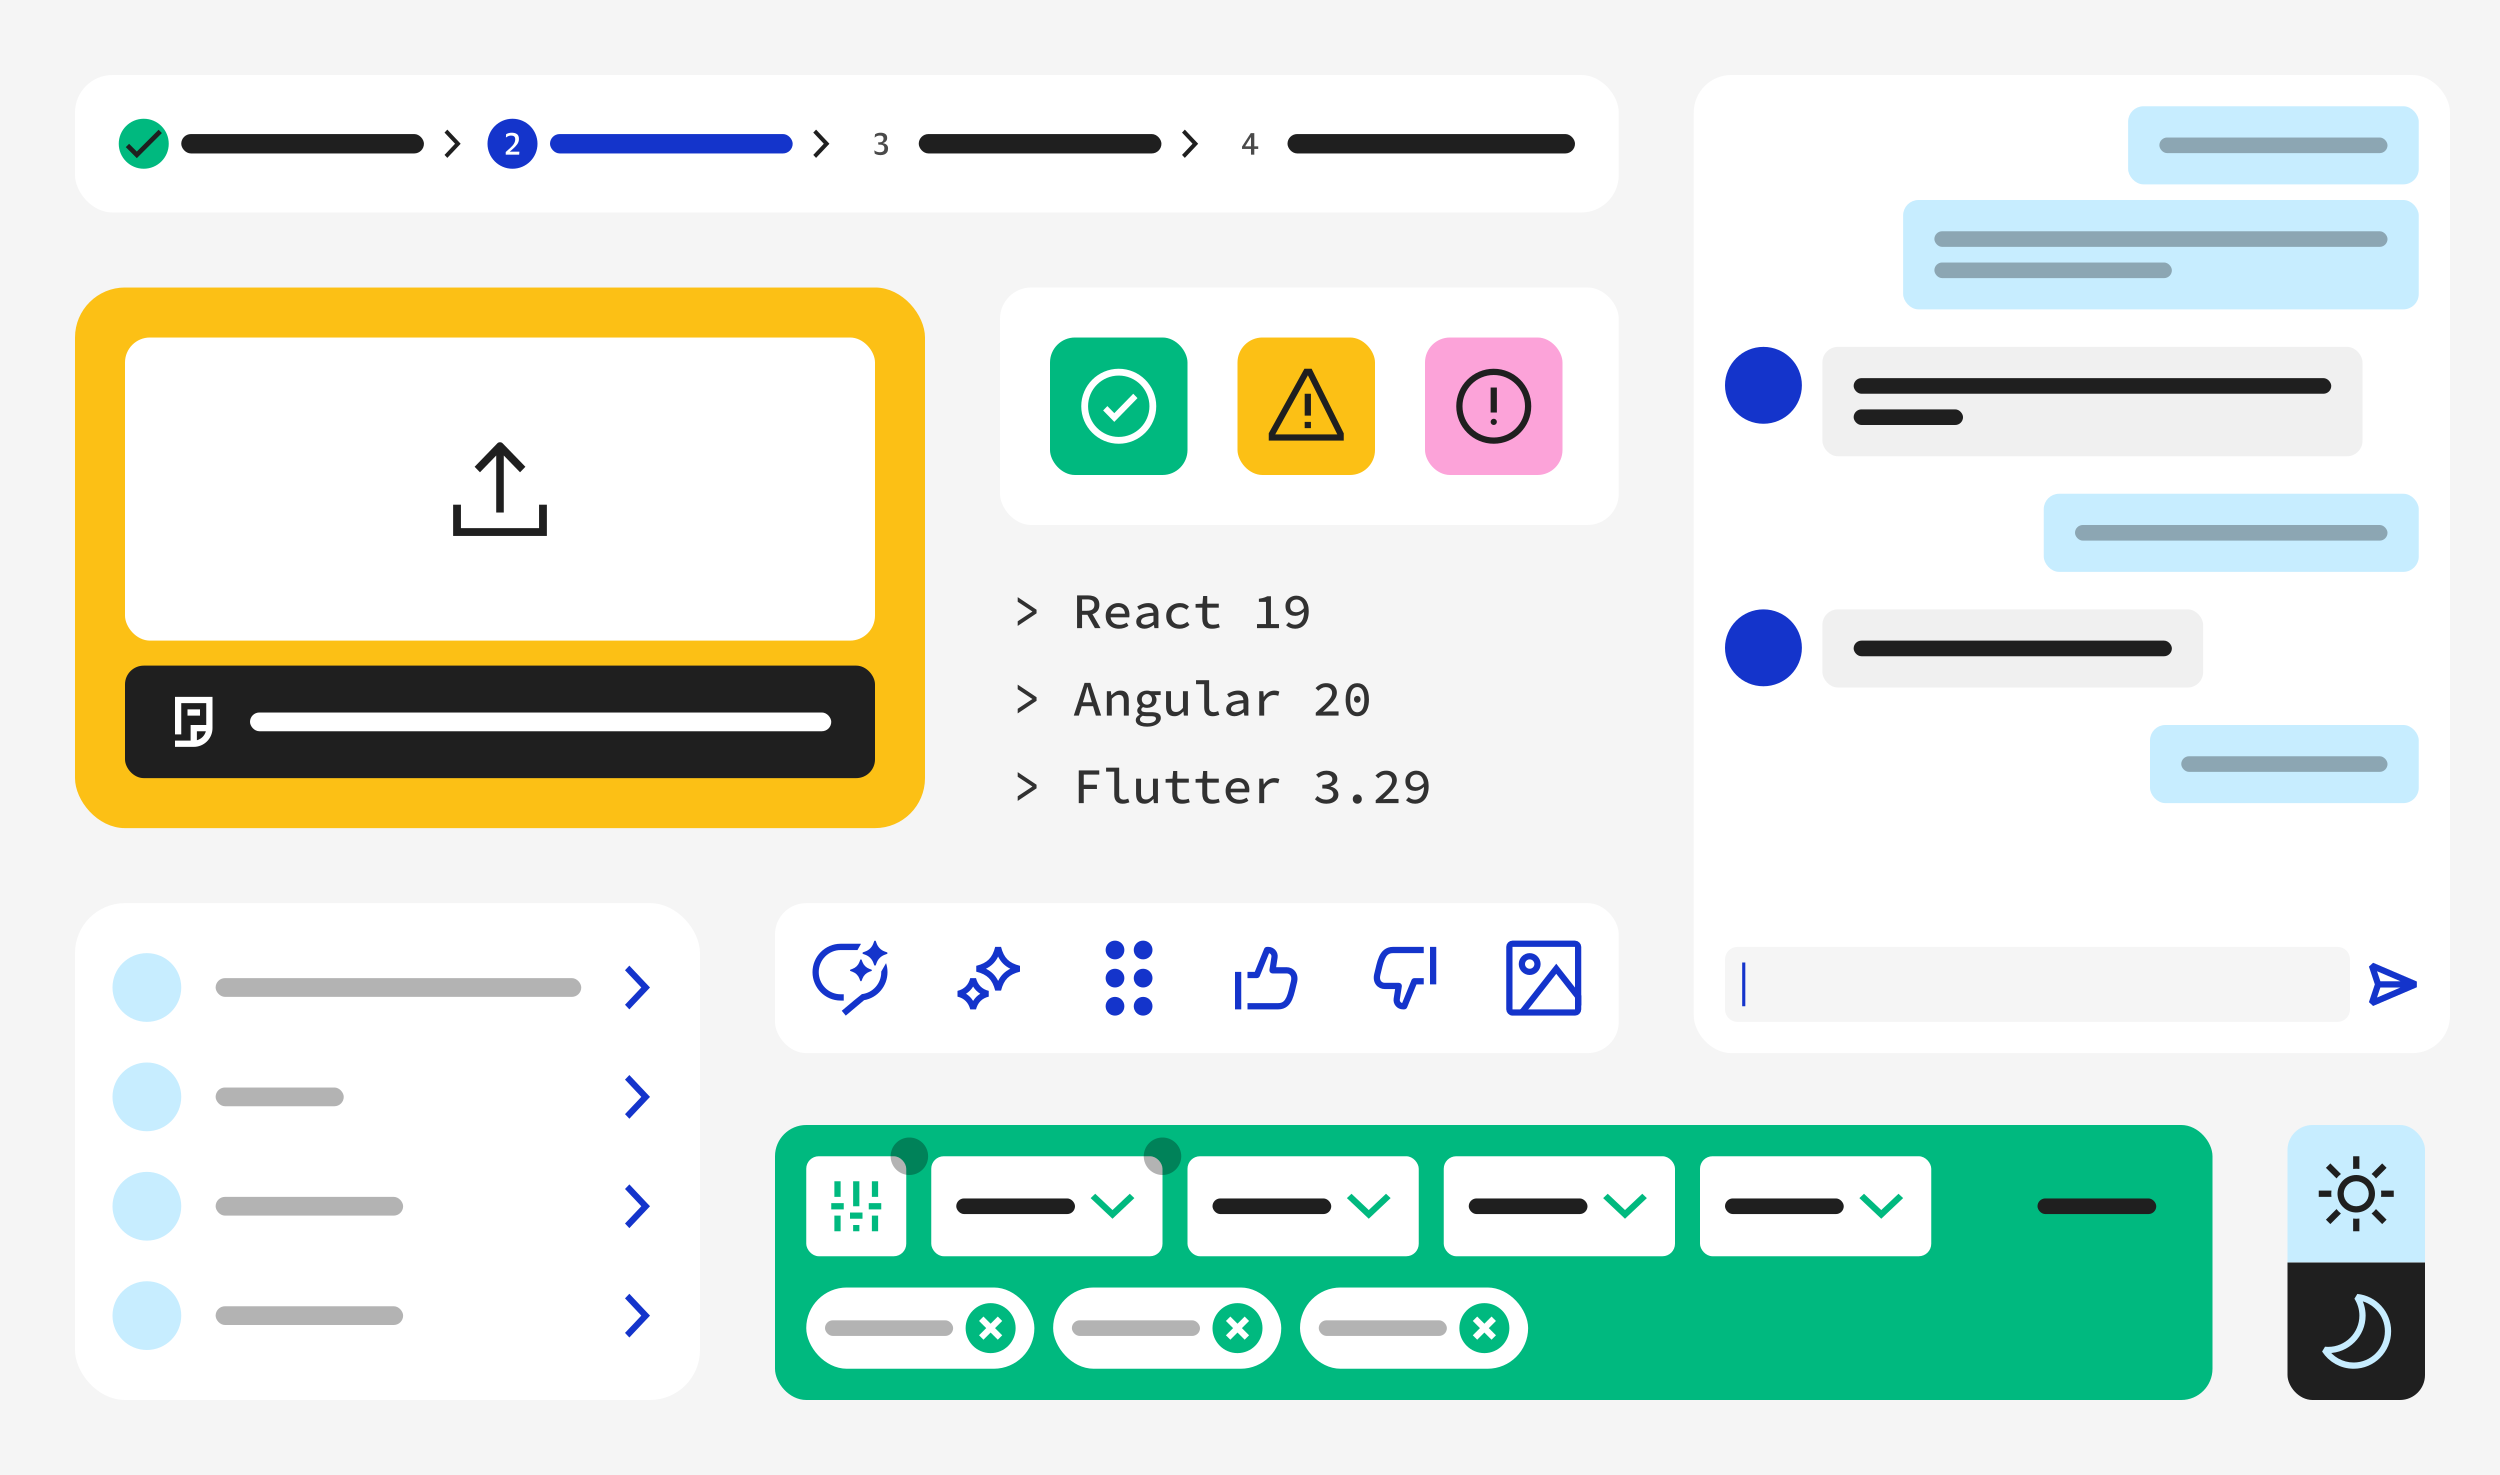
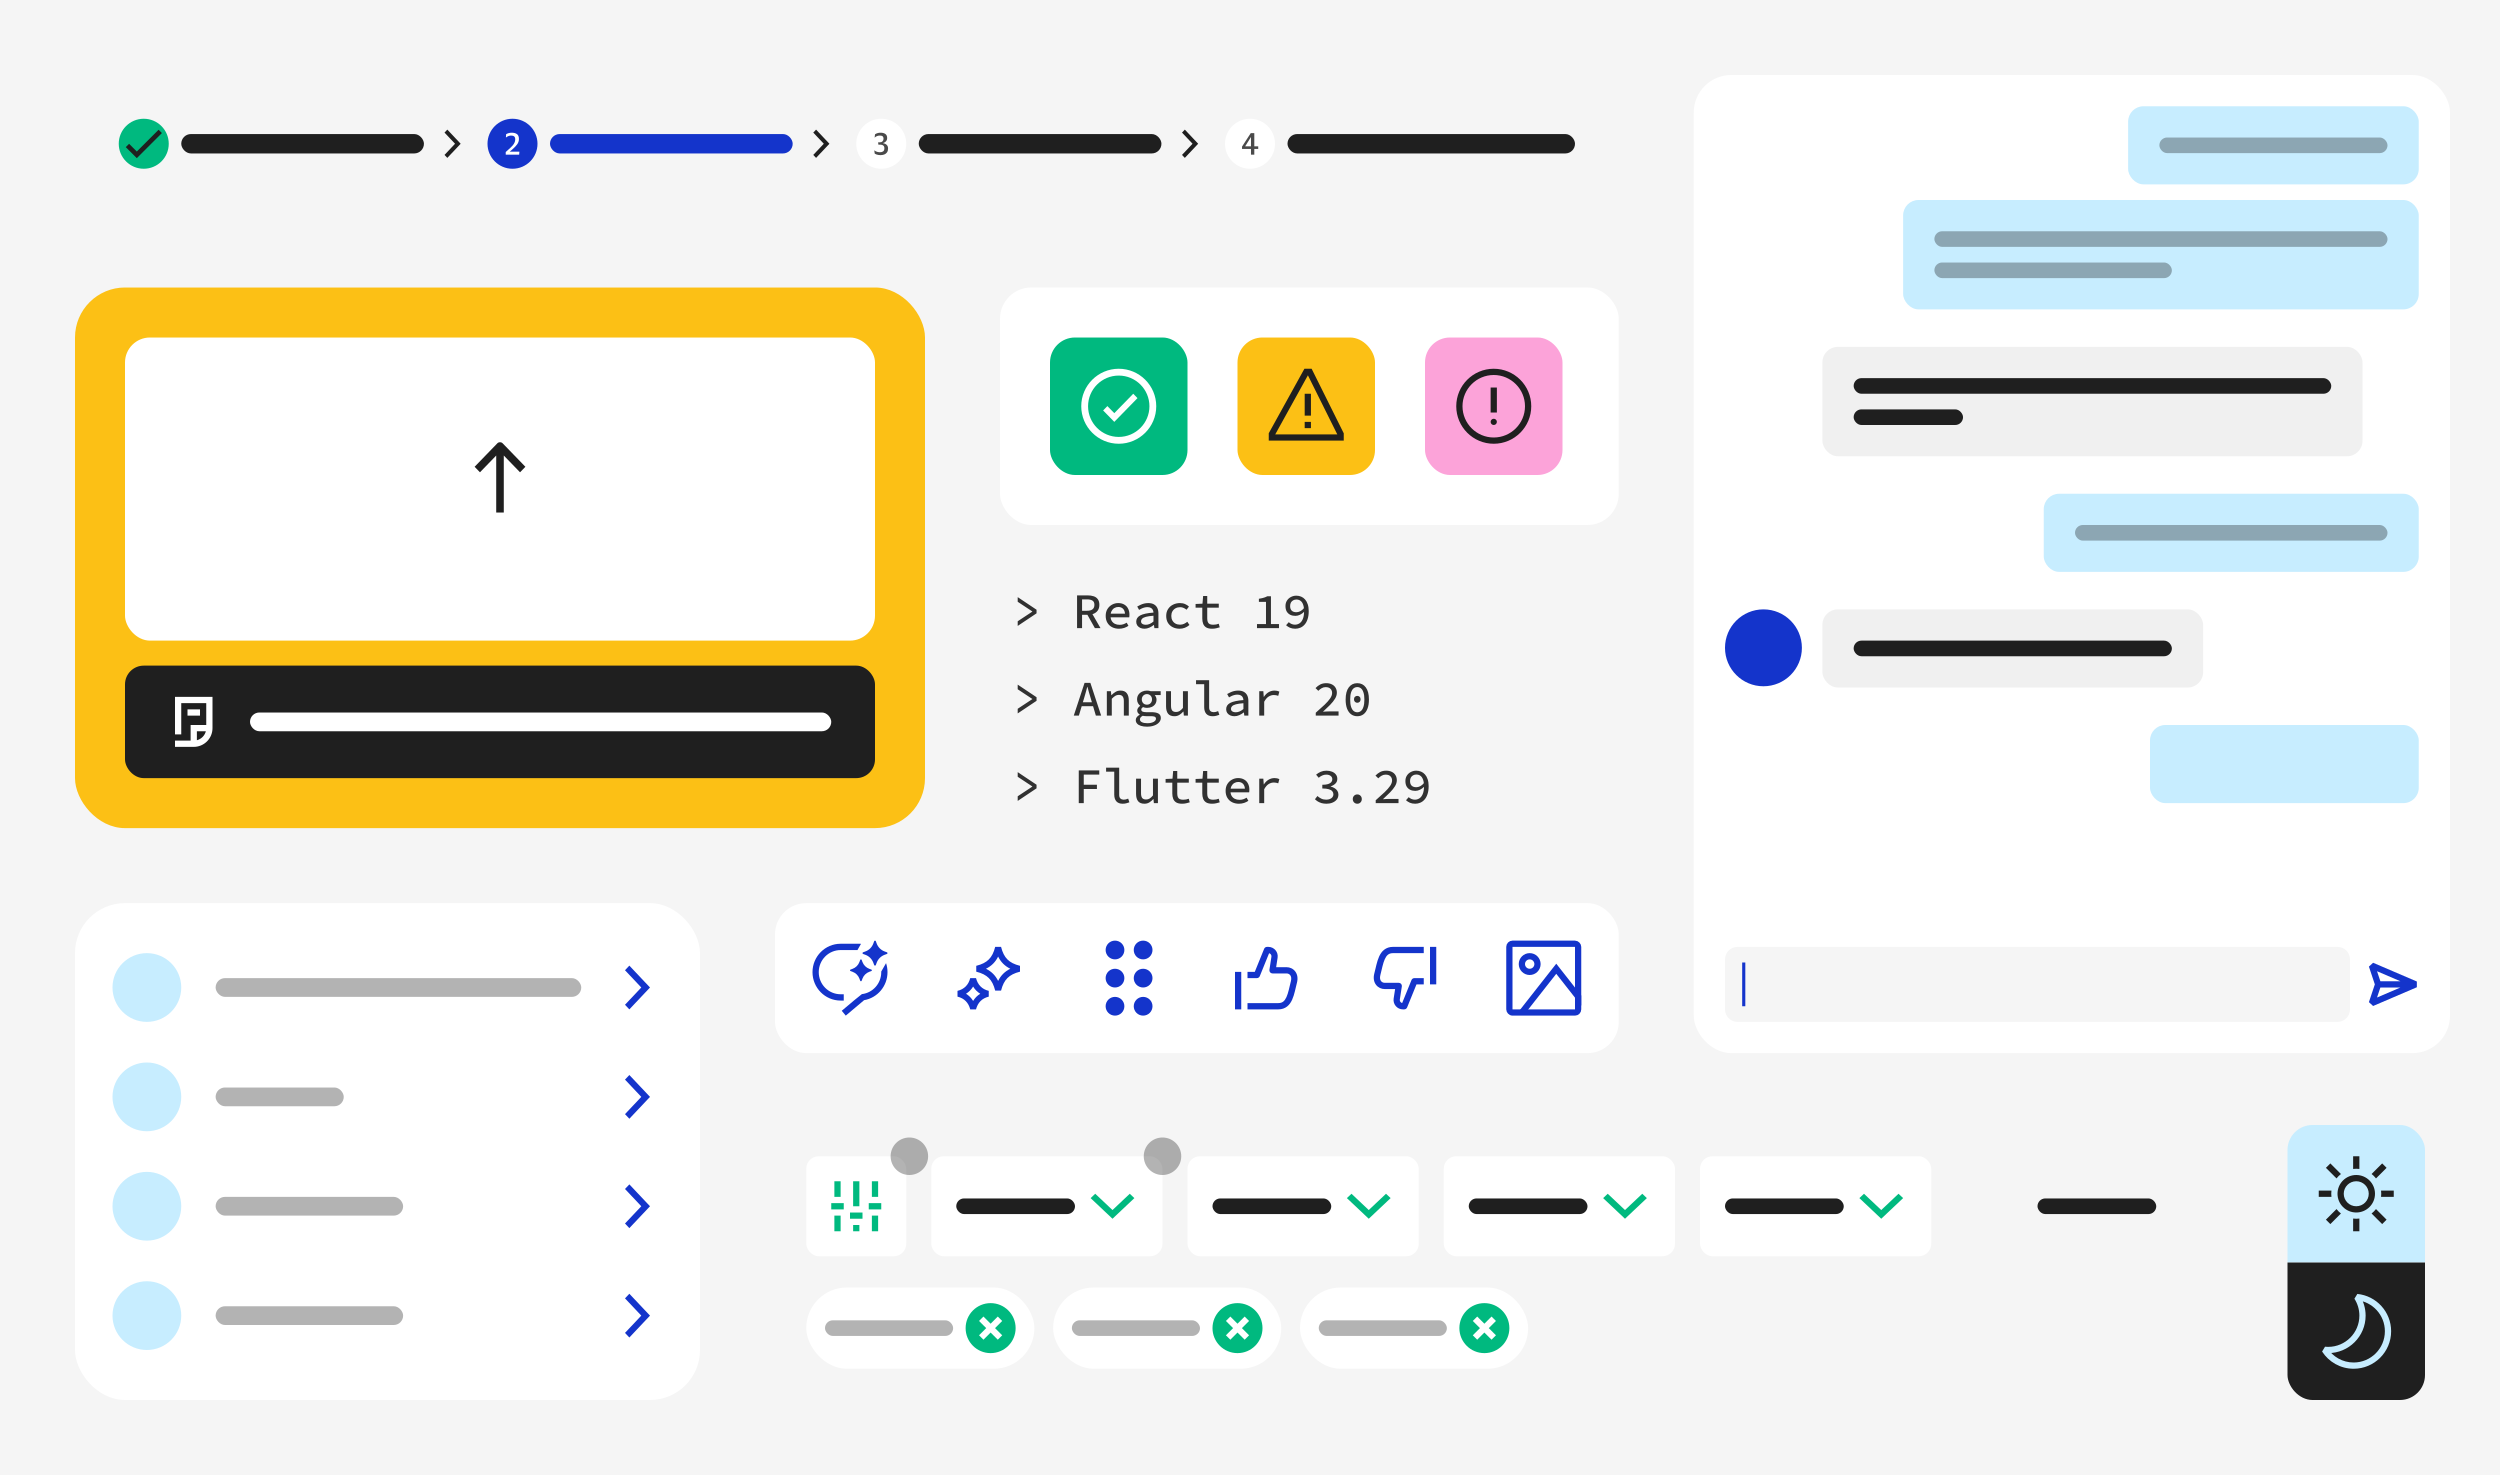
<svg xmlns="http://www.w3.org/2000/svg" width="800" height="472" viewBox="0 0 800 472" fill="none">
  <rect width="800" height="472" fill="#F5F5F5" />
  <rect x="320" y="92" width="198" height="76" rx="10" fill="white" />
  <rect x="336" y="108" width="44" height="44" rx="8" fill="#00B97F" />
  <g clip-path="url(#clip0_25858_161105)">
    <g opacity="0.01">
      <rect width="1" height="1" transform="translate(354 131)" fill="#1434CB" />
    </g>
    <path d="M364 127.396L356.572 135L353 131.342L354.362 129.947L356.572 132.209L362.638 126L364 127.396Z" fill="white" />
    <path d="M358 118C364.617 118 370 123.383 370 130C370 136.617 364.617 142 358 142C351.383 142 346 136.617 346 130C346 123.383 351.383 118 358 118ZM358 120.182C352.586 120.182 348.182 124.586 348.182 130C348.182 135.414 352.586 139.818 358 139.818C363.414 139.818 367.818 135.414 367.818 130C367.818 124.586 363.414 120.182 358 120.182Z" fill="white" />
  </g>
  <rect x="396" y="108" width="44" height="44" rx="8" fill="#FCC015" />
  <g opacity="0.01">
    <rect width="1" height="1" transform="translate(418 126)" fill="#1434CB" />
  </g>
-   <path d="M430 138.66V141H406V138.64L417.41 118H419.72L430 138.66ZM408.08 139H427.93L418.53 120.1L408.08 139Z" fill="#1F1F1F" />
+   <path d="M430 138.66V141H406V138.64L417.41 118H419.72L430 138.66M408.08 139H427.93L418.53 120.1L408.08 139Z" fill="#1F1F1F" />
  <path d="M419.5 135.002V137.002H417.5V135.002H419.5ZM419.5 126.002V133.002H417.5V126.002H419.5Z" fill="#1F1F1F" />
  <rect x="456" y="108" width="44" height="44" rx="8" fill="#FCA3D9" />
  <g clip-path="url(#clip1_25858_161105)">
    <g opacity="0.01">
      <rect width="1" height="1" transform="translate(478 126)" fill="#1434CB" />
    </g>
    <path d="M478 118C484.62 118 490 123.38 490 130C490 136.62 484.62 142 478 142C471.38 142 466 136.62 466 130C466 123.38 471.38 118 478 118ZM478 120C472.49 120 468 124.49 468 130C468 135.51 472.49 140 478 140C483.51 140 488 135.51 488 130C488 124.49 483.51 120 478 120Z" fill="#1F1F1F" />
    <path d="M478 134C478.552 134 479 134.448 479 135C479 135.552 478.552 136 478 136C477.448 136 477 135.552 477 135C477 134.448 477.448 134 478 134ZM479 132H477V124H479V132Z" fill="#1F1F1F" />
  </g>
  <rect x="24" y="289" width="200" height="159" rx="16" fill="white" />
  <circle cx="47" cy="316" r="11" fill="#C7EDFF" />
  <rect x="69" y="313" width="117" height="6" rx="3" fill="black" fill-opacity="0.3" />
  <g opacity="0.01">
    <rect width="1" height="1" transform="translate(205 317)" fill="#1434CB" />
  </g>
  <path d="M208 316L201.393 323L200 321.524L205.213 316L200 310.476L201.393 309L208 316Z" fill="#1434CB" />
  <circle cx="47" cy="351" r="11" fill="#C7EDFF" />
  <rect x="69" y="348" width="41" height="6" rx="3" fill="black" fill-opacity="0.3" />
  <g opacity="0.01">
    <rect width="1" height="1" transform="translate(205 352)" fill="#1434CB" />
  </g>
  <path d="M208 351L201.393 358L200 356.524L205.213 351L200 345.476L201.393 344L208 351Z" fill="#1434CB" />
  <circle cx="47" cy="386" r="11" fill="#C7EDFF" />
  <rect x="69" y="383" width="60" height="6" rx="3" fill="black" fill-opacity="0.3" />
  <g opacity="0.01">
    <rect width="1" height="1" transform="translate(205 387)" fill="#1434CB" />
  </g>
  <path d="M208 386L201.393 393L200 391.524L205.213 386L200 380.476L201.393 379L208 386Z" fill="#1434CB" />
  <circle cx="47" cy="421" r="11" fill="#C7EDFF" />
  <rect x="69" y="418" width="60" height="6" rx="3" fill="black" fill-opacity="0.3" />
  <g opacity="0.01">
    <rect width="1" height="1" transform="translate(205 422)" fill="#1434CB" />
  </g>
  <path d="M208 421L201.393 428L200 426.524L205.213 421L200 415.476L201.393 414L208 421Z" fill="#1434CB" />
-   <rect x="248" y="360" width="460" height="88" rx="10" fill="#00B97F" />
  <rect x="258" y="370" width="32" height="32" rx="4" fill="white" />
  <g clip-path="url(#clip2_25858_161105)">
    <g opacity="0.01">
      <rect width="1" height="1" transform="translate(274 383)" fill="#00B97F" />
    </g>
    <path d="M269 394H267V389H269V394ZM275 394H273V392H275V394ZM281 394H279V389H281V394ZM275 386H273V378H275V386ZM269 383H267V378H269V383ZM281 383H279V378H281V383Z" fill="#00B97F" />
    <path d="M276 390H272V388H276V390ZM270 387H266V385H270V387ZM282 387H278V385H282V387Z" fill="#00B97F" />
  </g>
  <rect x="298" y="370" width="74" height="32" rx="4" fill="white" />
  <rect x="306" y="383.5" width="38" height="5" rx="2.5" fill="#1F1F1F" />
  <g opacity="0.01">
    <rect width="1" height="1" transform="translate(355 388)" fill="#00B97F" />
  </g>
  <path d="M349 383.394L350.476 382L356 387.214L361.524 382L363 383.394L356 390L349 383.394Z" fill="#00B97F" />
  <circle cx="291" cy="370" r="6" fill="black" fill-opacity="0.3" />
  <circle cx="372" cy="370" r="6" fill="black" fill-opacity="0.3" />
  <rect x="380" y="370" width="74" height="32" rx="4" fill="white" />
  <rect x="388" y="383.5" width="38" height="5" rx="2.5" fill="#1F1F1F" />
  <g opacity="0.01">
    <rect width="1" height="1" transform="translate(437 388)" fill="#00B97F" />
  </g>
  <path d="M431 383.394L432.476 382L438 387.214L443.524 382L445 383.394L438 390L431 383.394Z" fill="#00B97F" />
  <rect x="462" y="370" width="74" height="32" rx="4" fill="white" />
  <rect x="470" y="383.5" width="38" height="5" rx="2.5" fill="#1F1F1F" />
  <g opacity="0.01">
    <rect width="1" height="1" transform="translate(519 388)" fill="#00B97F" />
  </g>
  <path d="M513 383.394L514.476 382L520 387.214L525.524 382L527 383.394L520 390L513 383.394Z" fill="#00B97F" />
  <rect x="544" y="370" width="74" height="32" rx="4" fill="white" />
  <rect x="552" y="383.5" width="38" height="5" rx="2.5" fill="#1F1F1F" />
  <g opacity="0.01">
    <rect width="1" height="1" transform="translate(601 388)" fill="#00B97F" />
  </g>
  <path d="M595 383.394L596.476 382L602 387.214L607.524 382L609 383.394L602 390L595 383.394Z" fill="#00B97F" />
  <rect x="652" y="383.5" width="38" height="5" rx="2.5" fill="#1F1F1F" />
  <rect x="258" y="412" width="73" height="26" rx="13" fill="white" />
  <rect x="264" y="422.5" width="41" height="5" rx="2.5" fill="black" fill-opacity="0.3" />
  <g clip-path="url(#clip3_25858_161105)">
    <g opacity="0.01">
      <rect width="1" height="1" transform="matrix(1 0 0 -1 321 425)" fill="#1434CB" />
    </g>
    <path d="M317 433C321.418 433 325 429.418 325 425C325 420.582 321.418 417 317 417C312.582 417 309 420.582 309 425C309 429.418 312.582 433 317 433ZM317 426.414L314.707 428.707L313.293 427.293L315.586 425L313.293 422.707L314.707 421.293L317 423.586L319.293 421.293L320.707 422.707L318.414 425L320.707 427.293L319.293 428.707L317 426.414Z" fill="#00B97F" />
  </g>
  <rect x="337" y="412" width="73" height="26" rx="13" fill="white" />
  <rect x="343" y="422.5" width="41" height="5" rx="2.5" fill="black" fill-opacity="0.3" />
  <g clip-path="url(#clip4_25858_161105)">
    <g opacity="0.01">
      <rect width="1" height="1" transform="matrix(1 0 0 -1 400 425)" fill="#1434CB" />
    </g>
    <path d="M396 433C400.418 433 404 429.418 404 425C404 420.582 400.418 417 396 417C391.582 417 388 420.582 388 425C388 429.418 391.582 433 396 433ZM396 426.414L393.707 428.707L392.293 427.293L394.586 425L392.293 422.707L393.707 421.293L396 423.586L398.293 421.293L399.707 422.707L397.414 425L399.707 427.293L398.293 428.707L396 426.414Z" fill="#00B97F" />
  </g>
  <rect x="416" y="412" width="73" height="26" rx="13" fill="white" />
  <rect x="422" y="422.5" width="41" height="5" rx="2.5" fill="black" fill-opacity="0.3" />
  <g clip-path="url(#clip5_25858_161105)">
    <g opacity="0.01">
      <rect width="1" height="1" transform="matrix(1 0 0 -1 479 425)" fill="#1434CB" />
    </g>
    <path d="M475 433C479.418 433 483 429.418 483 425C483 420.582 479.418 417 475 417C470.582 417 467 420.582 467 425C467 429.418 470.582 433 475 433ZM475 426.414L472.707 428.707L471.293 427.293L473.586 425L471.293 422.707L472.707 421.293L475 423.586L477.293 421.293L478.707 422.707L476.414 425L478.707 427.293L477.293 428.707L475 426.414Z" fill="#00B97F" />
  </g>
  <rect x="24" y="92" width="272" height="173" rx="16" fill="#FCC015" />
  <rect x="40" y="108" width="240" height="97" rx="8" fill="white" />
  <g opacity="0.01">
    <rect width="1.25" height="1.25" transform="translate(160 156.5)" fill="#1F1F1F" />
  </g>
-   <path d="M147.5 161.5V169.001H172.5V161.501H175V171.501H145V161.5H147.5Z" fill="#1F1F1F" />
  <path d="M159.144 141.868C159.617 141.38 160.383 141.38 160.856 141.868L168.125 149.368L166.412 151.135L161.211 145.769V164.001H158.789V145.769L153.588 151.135L151.875 149.368L159.144 141.868Z" fill="#1F1F1F" />
  <rect x="40" y="213" width="240" height="36" rx="6" fill="#1F1F1F" />
  <g opacity="0.01">
    <rect width="1" height="1" transform="translate(56 231)" fill="white" />
  </g>
  <path d="M64 229H60V227H64V229Z" fill="white" />
  <path d="M68 233C68 236.314 65.314 239 62 239H56V237H61V232H66V225H58V235H56V223H68V233ZM63 234V236.874C64.406 236.512 65.512 235.406 65.874 234H63Z" fill="white" />
  <rect x="80" y="228" width="186" height="6" rx="3" fill="white" />
  <path opacity="0.8" d="M325.664 200.296V198.808L330.336 195.72V195.656L325.664 192.568V191.08L331.696 195.112V196.264L325.664 200.296ZM344.66 201V190.52H348.036C348.761 190.52 349.406 190.616 349.972 190.808C350.537 190.989 350.98 191.304 351.3 191.752C351.63 192.2 351.796 192.797 351.796 193.544C351.796 194.269 351.63 194.867 351.3 195.336C350.98 195.805 350.537 196.157 349.972 196.392C349.406 196.627 348.761 196.744 348.036 196.744H346.26V201H344.66ZM346.26 195.448H347.844C348.612 195.448 349.198 195.293 349.604 194.984C350.009 194.664 350.212 194.184 350.212 193.544C350.212 192.904 350.009 192.456 349.604 192.2C349.198 191.933 348.612 191.8 347.844 191.8H346.26V195.448ZM347.732 196.312L348.932 195.4L352.164 201H350.356L347.732 196.312ZM358.061 201.192C357.272 201.192 356.552 201.032 355.901 200.712C355.261 200.392 354.755 199.923 354.381 199.304C354.008 198.685 353.821 197.944 353.821 197.08C353.821 196.227 354.008 195.496 354.381 194.888C354.765 194.28 355.261 193.811 355.869 193.48C356.477 193.149 357.128 192.984 357.821 192.984C358.589 192.984 359.24 193.144 359.773 193.464C360.307 193.773 360.712 194.205 360.989 194.76C361.277 195.304 361.421 195.944 361.421 196.68C361.421 196.84 361.416 197 361.405 197.16C361.395 197.309 361.379 197.437 361.357 197.544H354.925V196.376H360.365L360.013 196.76C360.013 195.917 359.821 195.288 359.437 194.872C359.053 194.445 358.531 194.232 357.869 194.232C357.411 194.232 356.989 194.344 356.605 194.568C356.232 194.781 355.933 195.101 355.709 195.528C355.485 195.944 355.373 196.461 355.373 197.08C355.373 197.72 355.496 198.253 355.741 198.68C355.997 199.096 356.339 199.411 356.765 199.624C357.203 199.837 357.704 199.944 358.269 199.944C358.707 199.944 359.107 199.885 359.469 199.768C359.832 199.64 360.189 199.469 360.541 199.256L361.101 200.264C360.707 200.531 360.253 200.755 359.741 200.936C359.229 201.107 358.669 201.192 358.061 201.192ZM366.231 201.192C365.73 201.192 365.276 201.101 364.871 200.92C364.476 200.728 364.162 200.467 363.927 200.136C363.703 199.795 363.591 199.395 363.591 198.936C363.591 198.061 364.018 197.395 364.871 196.936C365.735 196.477 367.148 196.173 369.111 196.024C369.1 195.704 369.026 195.411 368.887 195.144C368.759 194.877 368.551 194.669 368.263 194.52C367.986 194.36 367.618 194.28 367.159 194.28C366.839 194.28 366.524 194.323 366.215 194.408C365.906 194.483 365.607 194.589 365.319 194.728C365.031 194.867 364.759 195.011 364.503 195.16L363.911 194.088C364.199 193.917 364.53 193.747 364.903 193.576C365.276 193.395 365.676 193.251 366.103 193.144C366.54 193.037 366.983 192.984 367.431 192.984C368.156 192.984 368.759 193.117 369.239 193.384C369.719 193.651 370.082 194.029 370.327 194.52C370.572 195.011 370.695 195.603 370.695 196.296V201H369.399L369.271 199.992H369.223C368.807 200.312 368.338 200.595 367.815 200.84C367.292 201.075 366.764 201.192 366.231 201.192ZM366.679 199.928C367.095 199.928 367.506 199.837 367.911 199.656C368.316 199.475 368.716 199.219 369.111 198.888V197.032C368.087 197.107 367.282 197.224 366.695 197.384C366.119 197.544 365.714 197.747 365.479 197.992C365.244 198.227 365.127 198.504 365.127 198.824C365.127 199.08 365.196 199.293 365.335 199.464C365.484 199.624 365.676 199.741 365.911 199.816C366.146 199.891 366.402 199.928 366.679 199.928ZM377.489 201.192C376.678 201.192 375.947 201.032 375.297 200.712C374.646 200.392 374.129 199.928 373.745 199.32C373.371 198.701 373.185 197.96 373.185 197.096C373.185 196.232 373.387 195.496 373.793 194.888C374.198 194.269 374.731 193.8 375.393 193.48C376.065 193.149 376.795 192.984 377.585 192.984C378.225 192.984 378.785 193.096 379.265 193.32C379.745 193.533 380.145 193.795 380.465 194.104L379.697 195.112C379.377 194.856 379.051 194.659 378.721 194.52C378.401 194.371 378.049 194.296 377.665 194.296C377.11 194.296 376.614 194.413 376.177 194.648C375.75 194.883 375.414 195.213 375.169 195.64C374.934 196.056 374.817 196.541 374.817 197.096C374.817 197.661 374.934 198.152 375.169 198.568C375.403 198.984 375.729 199.309 376.145 199.544C376.571 199.779 377.062 199.896 377.617 199.896C378.086 199.896 378.513 199.805 378.897 199.624C379.281 199.443 379.627 199.224 379.937 198.968L380.625 199.992C380.187 200.376 379.697 200.675 379.153 200.888C378.619 201.091 378.065 201.192 377.489 201.192ZM387.851 201.192C387.061 201.192 386.437 201.053 385.979 200.776C385.531 200.499 385.211 200.115 385.019 199.624C384.827 199.133 384.731 198.563 384.731 197.912V194.456H382.587V193.272L384.795 193.176L385.003 190.712H386.315V193.176H390.01V194.456H386.315V197.912C386.315 198.349 386.373 198.723 386.491 199.032C386.608 199.331 386.805 199.555 387.083 199.704C387.36 199.843 387.733 199.912 388.203 199.912C388.555 199.912 388.875 199.885 389.163 199.832C389.451 199.768 389.728 199.688 389.995 199.592L390.315 200.744C389.963 200.861 389.584 200.963 389.179 201.048C388.784 201.144 388.341 201.192 387.851 201.192ZM402.238 201V199.704H405.118V192.6H402.846V191.608C403.262 191.544 403.625 191.475 403.934 191.4C404.254 191.325 404.542 191.24 404.798 191.144C405.065 191.048 405.31 190.936 405.534 190.808H406.702V199.704H409.278V201H402.238ZM414.488 201.192C413.837 201.192 413.266 201.085 412.776 200.872C412.285 200.648 411.874 200.381 411.544 200.072L412.408 199.096C412.653 199.331 412.946 199.523 413.288 199.672C413.64 199.821 414.002 199.896 414.376 199.896C414.898 199.896 415.378 199.757 415.816 199.48C416.264 199.203 416.621 198.749 416.888 198.12C417.165 197.491 417.304 196.637 417.304 195.56C417.304 194.717 417.202 194.024 417 193.48C416.808 192.925 416.525 192.515 416.152 192.248C415.789 191.981 415.352 191.848 414.84 191.848C414.466 191.848 414.125 191.933 413.816 192.104C413.517 192.264 413.277 192.499 413.096 192.808C412.925 193.117 412.84 193.491 412.84 193.928C412.84 194.579 413.01 195.075 413.352 195.416C413.704 195.747 414.2 195.912 414.84 195.912C415.224 195.912 415.629 195.811 416.056 195.608C416.493 195.395 416.914 195.043 417.32 194.552L417.384 195.72C416.978 196.136 416.525 196.467 416.024 196.712C415.522 196.957 415.021 197.08 414.52 197.08C413.901 197.08 413.352 196.963 412.872 196.728C412.402 196.493 412.029 196.147 411.752 195.688C411.485 195.219 411.352 194.632 411.352 193.928C411.352 193.256 411.512 192.675 411.832 192.184C412.152 191.683 412.578 191.299 413.112 191.032C413.645 190.755 414.216 190.616 414.824 190.616C415.378 190.616 415.89 190.717 416.36 190.92C416.84 191.112 417.261 191.416 417.624 191.832C417.986 192.237 418.269 192.749 418.472 193.368C418.685 193.987 418.792 194.717 418.792 195.56C418.792 196.563 418.669 197.421 418.424 198.136C418.189 198.851 417.869 199.432 417.464 199.88C417.069 200.328 416.61 200.659 416.088 200.872C415.576 201.085 415.042 201.192 414.488 201.192ZM325.664 228.296V226.808L330.336 223.72V223.656L325.664 220.568V219.08L331.696 223.112V224.264L325.664 228.296ZM343.604 229L347.06 218.52H348.916L352.372 229H350.676L348.98 223.288C348.809 222.712 348.638 222.136 348.468 221.56C348.308 220.973 348.148 220.387 347.988 219.8H347.924C347.774 220.387 347.614 220.973 347.444 221.56C347.284 222.136 347.118 222.712 346.948 223.288L345.236 229H343.604ZM345.539 225.992V224.728H350.404V225.992H345.539ZM354.189 229V221.176H355.485L355.613 222.44H355.677C356.072 222.035 356.499 221.693 356.957 221.416C357.416 221.128 357.949 220.984 358.557 220.984C359.464 220.984 360.131 221.261 360.557 221.816C360.995 222.36 361.213 223.139 361.213 224.152V229H359.629V224.36C359.629 223.677 359.501 223.176 359.245 222.856C359 222.525 358.584 222.36 357.997 222.36C357.581 222.36 357.208 222.467 356.877 222.68C356.547 222.883 356.179 223.192 355.773 223.608V229H354.189ZM367.031 232.536C366.295 232.536 365.655 232.451 365.111 232.28C364.578 232.12 364.167 231.88 363.879 231.56C363.591 231.251 363.447 230.867 363.447 230.408C363.447 230.088 363.554 229.779 363.767 229.48C363.98 229.192 364.295 228.936 364.711 228.712V228.648C364.508 228.52 364.322 228.355 364.151 228.152C363.991 227.949 363.911 227.683 363.911 227.352C363.911 227.096 363.991 226.84 364.151 226.584C364.322 226.317 364.551 226.083 364.839 225.88V225.816C364.572 225.613 364.343 225.341 364.151 225C363.959 224.659 363.863 224.259 363.863 223.8C363.863 223.213 364.007 222.712 364.295 222.296C364.594 221.88 364.978 221.56 365.447 221.336C365.927 221.101 366.45 220.984 367.015 220.984C367.463 220.984 367.858 221.048 368.199 221.176H371.415V222.424H369.511C369.671 222.595 369.804 222.808 369.911 223.064C370.028 223.309 370.087 223.571 370.087 223.848C370.087 224.424 369.948 224.909 369.671 225.304C369.404 225.699 369.036 226.003 368.567 226.216C368.108 226.419 367.591 226.52 367.015 226.52C366.823 226.52 366.615 226.499 366.391 226.456C366.178 226.413 365.964 226.349 365.751 226.264C365.58 226.381 365.447 226.504 365.351 226.632C365.255 226.76 365.207 226.909 365.207 227.08C365.207 227.357 365.34 227.565 365.607 227.704C365.874 227.832 366.258 227.896 366.759 227.896H368.423C369.436 227.896 370.194 228.04 370.695 228.328C371.207 228.616 371.463 229.096 371.463 229.768C371.463 230.269 371.282 230.728 370.919 231.144C370.556 231.571 370.044 231.907 369.383 232.152C368.722 232.408 367.938 232.536 367.031 232.536ZM367.015 225.496C367.314 225.496 367.586 225.432 367.831 225.304C368.076 225.165 368.274 224.968 368.423 224.712C368.572 224.456 368.647 224.152 368.647 223.8C368.647 223.459 368.572 223.165 368.423 222.92C368.274 222.664 368.076 222.467 367.831 222.328C367.586 222.179 367.314 222.104 367.015 222.104C366.716 222.104 366.439 222.179 366.183 222.328C365.938 222.467 365.74 222.664 365.591 222.92C365.442 223.165 365.367 223.459 365.367 223.8C365.367 224.152 365.442 224.456 365.591 224.712C365.74 224.968 365.938 225.165 366.183 225.304C366.439 225.432 366.716 225.496 367.015 225.496ZM367.191 231.432C367.756 231.432 368.242 231.363 368.647 231.224C369.052 231.096 369.362 230.925 369.575 230.712C369.799 230.509 369.911 230.285 369.911 230.04C369.911 229.688 369.772 229.453 369.495 229.336C369.218 229.229 368.802 229.176 368.247 229.176H366.855C366.61 229.176 366.391 229.165 366.199 229.144C366.007 229.123 365.831 229.091 365.671 229.048C365.34 229.229 365.106 229.416 364.967 229.608C364.839 229.811 364.775 230.013 364.775 230.216C364.775 230.589 364.983 230.883 365.399 231.096C365.815 231.32 366.412 231.432 367.191 231.432ZM375.809 229.192C374.891 229.192 374.214 228.92 373.777 228.376C373.35 227.832 373.137 227.048 373.137 226.024V221.176H374.721V225.816C374.721 226.509 374.843 227.021 375.089 227.352C375.345 227.672 375.766 227.832 376.353 227.832C376.769 227.832 377.142 227.731 377.473 227.528C377.803 227.325 378.161 226.995 378.545 226.536V221.176H380.129V229H378.833L378.705 227.704H378.641C378.257 228.141 377.835 228.499 377.377 228.776C376.929 229.053 376.406 229.192 375.809 229.192ZM388.011 229.192C387.147 229.192 386.485 228.941 386.027 228.44C385.568 227.928 385.339 227.203 385.339 226.264V218.936H382.731V217.656H386.923V226.36C386.923 226.904 387.061 227.299 387.339 227.544C387.616 227.779 387.963 227.896 388.379 227.896C388.592 227.896 388.811 227.869 389.035 227.816C389.269 227.763 389.525 227.677 389.803 227.56L390.187 228.744C389.813 228.872 389.467 228.979 389.147 229.064C388.837 229.149 388.459 229.192 388.011 229.192ZM395.012 229.192C394.511 229.192 394.058 229.101 393.652 228.92C393.258 228.728 392.943 228.467 392.708 228.136C392.484 227.795 392.372 227.395 392.372 226.936C392.372 226.061 392.799 225.395 393.652 224.936C394.516 224.477 395.93 224.173 397.892 224.024C397.882 223.704 397.807 223.411 397.668 223.144C397.54 222.877 397.332 222.669 397.044 222.52C396.767 222.36 396.399 222.28 395.94 222.28C395.62 222.28 395.306 222.323 394.996 222.408C394.687 222.483 394.388 222.589 394.1 222.728C393.812 222.867 393.54 223.011 393.284 223.16L392.692 222.088C392.98 221.917 393.311 221.747 393.684 221.576C394.058 221.395 394.458 221.251 394.884 221.144C395.322 221.037 395.764 220.984 396.212 220.984C396.938 220.984 397.54 221.117 398.02 221.384C398.5 221.651 398.863 222.029 399.108 222.52C399.354 223.011 399.476 223.603 399.476 224.296V229H398.18L398.052 227.992H398.004C397.588 228.312 397.119 228.595 396.596 228.84C396.074 229.075 395.546 229.192 395.012 229.192ZM395.46 227.928C395.876 227.928 396.287 227.837 396.692 227.656C397.098 227.475 397.498 227.219 397.892 226.888V225.032C396.868 225.107 396.063 225.224 395.476 225.384C394.9 225.544 394.495 225.747 394.26 225.992C394.026 226.227 393.908 226.504 393.908 226.824C393.908 227.08 393.978 227.293 394.116 227.464C394.266 227.624 394.458 227.741 394.692 227.816C394.927 227.891 395.183 227.928 395.46 227.928ZM402.958 229V221.176H404.27L404.398 223H404.446C404.851 222.36 405.347 221.864 405.934 221.512C406.521 221.16 407.161 220.984 407.854 220.984C408.153 220.984 408.425 221.011 408.67 221.064C408.915 221.117 409.155 221.197 409.39 221.304L409.038 222.664C408.771 222.568 408.542 222.504 408.35 222.472C408.158 222.429 407.913 222.408 407.614 222.408C407.049 222.408 406.505 222.568 405.982 222.888C405.459 223.208 404.979 223.763 404.542 224.552V229H402.958ZM421.042 229V228.072C422.151 227.112 423.095 226.259 423.874 225.512C424.652 224.765 425.244 224.093 425.65 223.496C426.066 222.888 426.274 222.307 426.274 221.752C426.274 221.197 426.098 220.749 425.746 220.408C425.404 220.056 424.887 219.88 424.194 219.88C423.735 219.88 423.308 219.997 422.914 220.232C422.53 220.456 422.178 220.733 421.858 221.064L420.962 220.184C421.442 219.693 421.948 219.309 422.482 219.032C423.026 218.755 423.666 218.616 424.402 218.616C425.084 218.616 425.682 218.744 426.194 219C426.706 219.245 427.1 219.603 427.378 220.072C427.655 220.531 427.794 221.064 427.794 221.672C427.794 222.301 427.602 222.936 427.218 223.576C426.834 224.205 426.306 224.867 425.634 225.56C424.962 226.243 424.199 226.973 423.346 227.752C423.655 227.72 423.97 227.699 424.29 227.688C424.62 227.667 424.93 227.656 425.218 227.656H428.338V229H421.042ZM434.331 229.192C433.574 229.192 432.913 228.984 432.347 228.568C431.793 228.152 431.361 227.549 431.051 226.76C430.753 225.96 430.603 224.995 430.603 223.864C430.603 222.147 430.939 220.845 431.611 219.96C432.283 219.064 433.19 218.616 434.331 218.616C435.483 218.616 436.39 219.064 437.051 219.96C437.723 220.845 438.059 222.147 438.059 223.864C438.059 224.995 437.905 225.96 437.595 226.76C437.297 227.549 436.87 228.152 436.315 228.568C435.761 228.984 435.099 229.192 434.331 229.192ZM434.331 227.928C434.769 227.928 435.158 227.789 435.499 227.512C435.841 227.235 436.107 226.797 436.299 226.2C436.502 225.592 436.603 224.813 436.603 223.864C436.603 222.915 436.502 222.147 436.299 221.56C436.107 220.963 435.841 220.531 435.499 220.264C435.158 219.997 434.769 219.864 434.331 219.864C433.894 219.864 433.505 219.997 433.163 220.264C432.822 220.531 432.55 220.963 432.347 221.56C432.155 222.147 432.059 222.915 432.059 223.864C432.059 224.813 432.155 225.592 432.347 226.2C432.55 226.797 432.822 227.235 433.163 227.512C433.505 227.789 433.894 227.928 434.331 227.928ZM434.331 224.888C434.054 224.888 433.809 224.792 433.595 224.6C433.382 224.397 433.275 224.125 433.275 223.784C433.275 223.432 433.382 223.16 433.595 222.968C433.809 222.776 434.054 222.68 434.331 222.68C434.619 222.68 434.865 222.776 435.067 222.968C435.281 223.16 435.387 223.432 435.387 223.784C435.387 224.125 435.281 224.397 435.067 224.6C434.865 224.792 434.619 224.888 434.331 224.888ZM325.664 256.296V254.808L330.336 251.72V251.656L325.664 248.568V247.08L331.696 251.112V252.264L325.664 256.296ZM345.204 257V246.52H351.764V247.864H346.804V251.112H351.012V252.472H346.804V257H345.204ZM359.229 257.192C358.365 257.192 357.704 256.941 357.245 256.44C356.787 255.928 356.557 255.203 356.557 254.264V246.936H353.949V245.656H358.141V254.36C358.141 254.904 358.28 255.299 358.557 255.544C358.835 255.779 359.181 255.896 359.597 255.896C359.811 255.896 360.029 255.869 360.253 255.816C360.488 255.763 360.744 255.677 361.021 255.56L361.405 256.744C361.032 256.872 360.685 256.979 360.365 257.064C360.056 257.149 359.677 257.192 359.229 257.192ZM366.215 257.192C365.298 257.192 364.62 256.92 364.183 256.376C363.756 255.832 363.543 255.048 363.543 254.024V249.176H365.127V253.816C365.127 254.509 365.25 255.021 365.495 255.352C365.751 255.672 366.172 255.832 366.759 255.832C367.175 255.832 367.548 255.731 367.879 255.528C368.21 255.325 368.567 254.995 368.951 254.536V249.176H370.535V257H369.239L369.111 255.704H369.047C368.663 256.141 368.242 256.499 367.783 256.776C367.335 257.053 366.812 257.192 366.215 257.192ZM378.257 257.192C377.467 257.192 376.843 257.053 376.385 256.776C375.937 256.499 375.617 256.115 375.425 255.624C375.233 255.133 375.137 254.563 375.137 253.912V250.456H372.993V249.272L375.201 249.176L375.409 246.712H376.721V249.176H380.417V250.456H376.721V253.912C376.721 254.349 376.779 254.723 376.897 255.032C377.014 255.331 377.211 255.555 377.489 255.704C377.766 255.843 378.139 255.912 378.609 255.912C378.961 255.912 379.281 255.885 379.569 255.832C379.857 255.768 380.134 255.688 380.401 255.592L380.721 256.744C380.369 256.861 379.99 256.963 379.585 257.048C379.19 257.144 378.747 257.192 378.257 257.192ZM387.851 257.192C387.061 257.192 386.437 257.053 385.979 256.776C385.531 256.499 385.211 256.115 385.019 255.624C384.827 255.133 384.731 254.563 384.731 253.912V250.456H382.587V249.272L384.795 249.176L385.003 246.712H386.315V249.176H390.01V250.456H386.315V253.912C386.315 254.349 386.373 254.723 386.491 255.032C386.608 255.331 386.805 255.555 387.083 255.704C387.36 255.843 387.733 255.912 388.203 255.912C388.555 255.912 388.875 255.885 389.163 255.832C389.451 255.768 389.728 255.688 389.995 255.592L390.315 256.744C389.963 256.861 389.584 256.963 389.179 257.048C388.784 257.144 388.341 257.192 387.851 257.192ZM396.436 257.192C395.647 257.192 394.927 257.032 394.276 256.712C393.636 256.392 393.13 255.923 392.756 255.304C392.383 254.685 392.196 253.944 392.196 253.08C392.196 252.227 392.383 251.496 392.756 250.888C393.14 250.28 393.636 249.811 394.244 249.48C394.852 249.149 395.503 248.984 396.196 248.984C396.964 248.984 397.615 249.144 398.148 249.464C398.682 249.773 399.087 250.205 399.364 250.76C399.652 251.304 399.796 251.944 399.796 252.68C399.796 252.84 399.791 253 399.78 253.16C399.77 253.309 399.754 253.437 399.732 253.544H393.3V252.376H398.74L398.388 252.76C398.388 251.917 398.196 251.288 397.812 250.872C397.428 250.445 396.906 250.232 396.244 250.232C395.786 250.232 395.364 250.344 394.98 250.568C394.607 250.781 394.308 251.101 394.084 251.528C393.86 251.944 393.748 252.461 393.748 253.08C393.748 253.72 393.871 254.253 394.116 254.68C394.372 255.096 394.714 255.411 395.14 255.624C395.578 255.837 396.079 255.944 396.644 255.944C397.082 255.944 397.482 255.885 397.844 255.768C398.207 255.64 398.564 255.469 398.916 255.256L399.476 256.264C399.082 256.531 398.628 256.755 398.116 256.936C397.604 257.107 397.044 257.192 396.436 257.192ZM402.958 257V249.176H404.27L404.398 251H404.446C404.851 250.36 405.347 249.864 405.934 249.512C406.521 249.16 407.161 248.984 407.854 248.984C408.153 248.984 408.425 249.011 408.67 249.064C408.915 249.117 409.155 249.197 409.39 249.304L409.038 250.664C408.771 250.568 408.542 250.504 408.35 250.472C408.158 250.429 407.913 250.408 407.614 250.408C407.049 250.408 406.505 250.568 405.982 250.888C405.459 251.208 404.979 251.763 404.542 252.552V257H402.958ZM424.498 257.192C423.911 257.192 423.383 257.128 422.914 257C422.455 256.861 422.05 256.685 421.698 256.472C421.346 256.248 421.042 256.008 420.786 255.752L421.57 254.728C421.911 255.037 422.311 255.309 422.77 255.544C423.239 255.779 423.778 255.896 424.386 255.896C424.823 255.896 425.212 255.827 425.554 255.688C425.906 255.549 426.183 255.352 426.386 255.096C426.588 254.84 426.69 254.536 426.69 254.184C426.69 253.811 426.572 253.485 426.338 253.208C426.114 252.92 425.74 252.701 425.218 252.552C424.706 252.392 424.012 252.312 423.138 252.312V251.128C423.916 251.128 424.535 251.053 424.994 250.904C425.463 250.744 425.804 250.536 426.018 250.28C426.231 250.013 426.338 249.709 426.338 249.368C426.338 248.909 426.156 248.547 425.794 248.28C425.442 248.013 424.972 247.88 424.386 247.88C423.938 247.88 423.506 247.976 423.09 248.168C422.684 248.349 422.316 248.589 421.986 248.888L421.154 247.896C421.591 247.512 422.087 247.203 422.642 246.968C423.196 246.733 423.799 246.616 424.45 246.616C425.122 246.616 425.719 246.723 426.242 246.936C426.764 247.139 427.175 247.437 427.474 247.832C427.783 248.216 427.938 248.691 427.938 249.256C427.938 249.843 427.74 250.333 427.346 250.728C426.951 251.123 426.439 251.427 425.81 251.64V251.704C426.258 251.8 426.668 251.965 427.042 252.2C427.426 252.424 427.73 252.712 427.954 253.064C428.178 253.405 428.29 253.805 428.29 254.264C428.29 254.883 428.114 255.411 427.762 255.848C427.42 256.275 426.962 256.605 426.386 256.84C425.82 257.075 425.191 257.192 424.498 257.192ZM434.331 257.192C433.926 257.192 433.585 257.053 433.307 256.776C433.03 256.499 432.891 256.141 432.891 255.704C432.891 255.267 433.03 254.909 433.307 254.632C433.585 254.355 433.926 254.216 434.331 254.216C434.747 254.216 435.089 254.355 435.355 254.632C435.633 254.909 435.771 255.267 435.771 255.704C435.771 256.141 435.633 256.499 435.355 256.776C435.089 257.053 434.747 257.192 434.331 257.192ZM440.229 257V256.072C441.338 255.112 442.282 254.259 443.061 253.512C443.84 252.765 444.432 252.093 444.837 251.496C445.253 250.888 445.461 250.307 445.461 249.752C445.461 249.197 445.285 248.749 444.933 248.408C444.592 248.056 444.074 247.88 443.381 247.88C442.922 247.88 442.496 247.997 442.101 248.232C441.717 248.456 441.365 248.733 441.045 249.064L440.149 248.184C440.629 247.693 441.136 247.309 441.669 247.032C442.213 246.755 442.853 246.616 443.589 246.616C444.272 246.616 444.869 246.744 445.381 247C445.893 247.245 446.288 247.603 446.565 248.072C446.842 248.531 446.981 249.064 446.981 249.672C446.981 250.301 446.789 250.936 446.405 251.576C446.021 252.205 445.493 252.867 444.821 253.56C444.149 254.243 443.386 254.973 442.533 255.752C442.842 255.72 443.157 255.699 443.477 255.688C443.808 255.667 444.117 255.656 444.405 255.656H447.525V257H440.229ZM452.863 257.192C452.212 257.192 451.641 257.085 451.151 256.872C450.66 256.648 450.249 256.381 449.919 256.072L450.783 255.096C451.028 255.331 451.321 255.523 451.663 255.672C452.015 255.821 452.377 255.896 452.751 255.896C453.273 255.896 453.753 255.757 454.191 255.48C454.639 255.203 454.996 254.749 455.263 254.12C455.54 253.491 455.679 252.637 455.679 251.56C455.679 250.717 455.577 250.024 455.375 249.48C455.183 248.925 454.9 248.515 454.527 248.248C454.164 247.981 453.727 247.848 453.215 247.848C452.841 247.848 452.5 247.933 452.191 248.104C451.892 248.264 451.652 248.499 451.471 248.808C451.3 249.117 451.215 249.491 451.215 249.928C451.215 250.579 451.385 251.075 451.727 251.416C452.079 251.747 452.575 251.912 453.215 251.912C453.599 251.912 454.004 251.811 454.431 251.608C454.868 251.395 455.289 251.043 455.695 250.552L455.759 251.72C455.353 252.136 454.9 252.467 454.399 252.712C453.897 252.957 453.396 253.08 452.895 253.08C452.276 253.08 451.727 252.963 451.247 252.728C450.777 252.493 450.404 252.147 450.127 251.688C449.86 251.219 449.727 250.632 449.727 249.928C449.727 249.256 449.887 248.675 450.207 248.184C450.527 247.683 450.953 247.299 451.487 247.032C452.02 246.755 452.591 246.616 453.199 246.616C453.753 246.616 454.265 246.717 454.735 246.92C455.215 247.112 455.636 247.416 455.999 247.832C456.361 248.237 456.644 248.749 456.847 249.368C457.06 249.987 457.167 250.717 457.167 251.56C457.167 252.563 457.044 253.421 456.799 254.136C456.564 254.851 456.244 255.432 455.839 255.88C455.444 256.328 454.985 256.659 454.463 256.872C453.951 257.085 453.417 257.192 452.863 257.192Z" fill="black" />
  <rect x="248" y="289" width="270" height="48" rx="10" fill="white" />
  <g clip-path="url(#clip6_25858_161105)">
    <g opacity="0.01">
      <rect width="1" height="1" transform="translate(269 303)" fill="#1434CB" />
    </g>
    <path d="M275.5 307C275.551 307 275.601 307.016 275.643 307.045C275.684 307.074 275.716 307.116 275.733 307.164L275.971 307.812C276.157 308.321 276.452 308.783 276.835 309.166C277.218 309.549 277.68 309.843 278.188 310.029L278.836 310.267C278.884 310.284 278.926 310.316 278.955 310.357C278.984 310.399 279 310.449 279 310.5C279 310.551 278.984 310.601 278.955 310.643C278.926 310.684 278.884 310.716 278.836 310.733L278.188 310.971C277.68 311.157 277.218 311.452 276.835 311.835C276.452 312.218 276.157 312.68 275.971 313.188L275.733 313.836C275.716 313.884 275.684 313.926 275.643 313.955C275.601 313.984 275.551 314 275.5 314C275.449 314 275.399 313.984 275.357 313.955C275.316 313.926 275.284 313.884 275.267 313.836L275.029 313.188C274.843 312.68 274.549 312.218 274.166 311.835C273.783 311.452 273.321 311.157 272.812 310.971L272.164 310.733C272.116 310.716 272.074 310.684 272.045 310.643C272.016 310.601 272 310.551 272 310.5C272 310.449 272.016 310.399 272.045 310.357C272.074 310.316 272.116 310.284 272.164 310.267L272.812 310.029C273.321 309.843 273.783 309.549 274.166 309.166C274.549 308.783 274.843 308.321 275.029 307.812L275.267 307.164C275.284 307.116 275.316 307.074 275.357 307.045C275.399 307.016 275.449 307 275.5 307ZM280 301C280.058 301 280.115 301.018 280.163 301.052C280.211 301.085 280.247 301.132 280.267 301.187L280.538 301.929C280.751 302.51 281.088 303.038 281.525 303.476C281.963 303.913 282.491 304.249 283.072 304.462L283.813 304.733C283.868 304.753 283.915 304.79 283.948 304.837C283.982 304.885 284 304.942 284 305C284 305.058 283.982 305.115 283.948 305.163C283.915 305.211 283.868 305.247 283.813 305.267L283.072 305.538C282.491 305.751 281.963 306.088 281.525 306.525C281.088 306.963 280.751 307.491 280.538 308.072L280.267 308.813C280.247 308.868 280.211 308.915 280.163 308.948C280.115 308.982 280.058 309 280 309C279.942 309 279.885 308.982 279.837 308.948C279.79 308.915 279.753 308.868 279.733 308.813L279.462 308.072C279.249 307.491 278.913 306.963 278.476 306.525C278.038 306.088 277.51 305.751 276.929 305.538L276.187 305.267C276.132 305.247 276.085 305.211 276.052 305.163C276.018 305.115 276 305.058 276 305C276 304.942 276.018 304.885 276.052 304.837C276.085 304.79 276.132 304.753 276.187 304.733L276.929 304.462C277.51 304.249 278.038 303.913 278.476 303.476C278.913 303.038 279.249 302.51 279.462 301.929L279.733 301.187C279.753 301.132 279.79 301.085 279.837 301.052C279.885 301.018 279.942 301 280 301Z" fill="#1434CB" />
    <path d="M283.537 308.205C283.837 309.112 284 310.083 284 311.092C284 315.592 280.763 319.328 276.514 320.056L270.641 325L269.359 323.448L273.238 320.184H273.232L275.801 318.117C279.29 317.716 282 314.723 282 311.092C282 311.027 281.999 310.963 281.997 310.898L283.537 308.205ZM275 302C275.177 302 275.353 302.005 275.527 302.016L274.381 304.021H269C265.134 304.021 262 307.186 262 311.092C262 314.997 265.134 318.163 269 318.163H270V320.184H269C264.029 320.184 260 316.113 260 311.092C260 306.071 264.029 302 269 302H275Z" fill="#1434CB" />
  </g>
  <g opacity="0.01">
    <rect width="1" height="1" transform="translate(316.4 307)" fill="#1434CB" />
  </g>
  <path d="M312.325 313C312.879 315.133 314.22 316.55 316.4 317.074V318.926C314.221 319.449 312.879 320.867 312.325 323H310.476C309.921 320.866 308.579 319.449 306.4 318.926V317.074C308.58 316.55 309.921 315.133 310.476 313H312.325ZM311.4 315.701C310.829 316.639 310.068 317.417 309.12 318C310.068 318.583 310.829 319.361 311.4 320.299C311.97 319.361 312.732 318.583 313.68 318C312.732 317.417 311.971 316.639 311.4 315.701Z" fill="#1434CB" />
  <path d="M320.339 303C320.794 304.824 321.453 306.096 322.379 307.021C323.304 307.947 324.576 308.606 326.4 309.062V310.938C324.576 311.394 323.304 312.053 322.379 312.979C321.453 313.904 320.794 315.176 320.339 317H318.463C318.006 315.176 317.347 313.904 316.422 312.979C315.496 312.053 314.224 311.394 312.4 310.938V309.062C314.224 308.606 315.496 307.947 316.422 307.021C317.347 306.096 318.006 304.824 318.463 303H320.339ZM319.4 306.105C318.972 306.974 318.443 307.733 317.788 308.388C317.133 309.043 316.374 309.572 315.505 310C316.374 310.428 317.133 310.957 317.788 311.612C318.443 312.267 318.972 313.026 319.4 313.895C319.828 313.026 320.357 312.267 321.012 311.612C321.667 310.957 322.426 310.428 323.295 310C322.426 309.572 321.667 309.043 321.012 308.388C320.358 307.733 319.828 306.974 319.4 306.105Z" fill="#1434CB" />
  <g opacity="0.01">
    <rect width="1" height="1" transform="translate(355.8 313)" fill="#1434CB" />
  </g>
  <path d="M356.8 319C358.457 319 359.8 320.343 359.8 322C359.8 323.657 358.457 325 356.8 325C355.143 325 353.8 323.657 353.8 322C353.8 320.343 355.143 319 356.8 319ZM365.8 319C367.457 319 368.8 320.343 368.8 322C368.8 323.657 367.457 325 365.8 325C364.143 325 362.8 323.657 362.8 322C362.8 320.343 364.143 319 365.8 319ZM356.8 310C358.457 310 359.8 311.343 359.8 313C359.8 314.657 358.457 316 356.8 316C355.143 316 353.8 314.657 353.8 313C353.8 311.343 355.143 310 356.8 310ZM365.8 310C367.457 310 368.8 311.343 368.8 313C368.8 314.657 367.457 316 365.8 316C364.143 316 362.8 314.657 362.8 313C362.8 311.343 364.143 310 365.8 310ZM356.8 301C358.457 301 359.8 302.343 359.8 304C359.8 305.657 358.457 307 356.8 307C355.143 307 353.8 305.657 353.8 304C353.8 302.343 355.143 301 356.8 301ZM365.8 301C367.457 301 368.8 302.343 368.8 304C368.8 305.657 367.457 307 365.8 307C364.143 307 362.8 305.657 362.8 304C362.8 302.343 364.143 301 365.8 301Z" fill="#1434CB" />
  <g opacity="0.01">
    <rect width="1" height="1" transform="translate(396.2 311)" fill="#1434CB" />
  </g>
  <path d="M397.2 323H395.2V311H397.2V323Z" fill="#1434CB" />
  <path d="M405.869 303C407.707 303 409.113 304.639 408.834 306.456L408.366 309.5H411.7C412.736 309.5 413.789 309.955 414.473 310.859C415.172 311.782 415.397 313.049 415.018 314.502C414.884 315.018 414.773 315.496 414.659 315.982C414.565 316.386 414.468 316.797 414.356 317.242C414.127 318.153 413.86 319.078 413.487 319.901C413.114 320.726 412.608 321.508 411.87 322.084C411.113 322.674 410.18 323 409.059 323H399.201L399.2 320.992H409.059C409.775 320.992 410.266 320.799 410.64 320.507C411.033 320.201 411.368 319.731 411.665 319.076C411.962 318.42 412.195 317.637 412.417 316.755C412.506 316.401 412.6 315.999 412.697 315.586C412.823 315.05 412.953 314.494 413.083 313.998C413.338 313.019 413.139 312.411 412.879 312.066C412.604 311.704 412.164 311.5 411.7 311.5H407.2C406.908 311.5 406.631 311.373 406.441 311.151C406.251 310.93 406.167 310.636 406.212 310.348L406.857 306.152C406.938 305.629 406.599 305.15 406.111 305.029L403.127 312.376C402.974 312.753 402.607 313 402.2 313H399.2V311H401.527L404.523 303.624C404.676 303.247 405.043 303 405.45 303H405.869Z" fill="#1434CB" />
  <g opacity="0.01">
    <rect width="1" height="1" transform="translate(440.6 309)" fill="#1434CB" />
  </g>
  <path d="M459.601 303L459.601 315H457.601L457.601 303L459.601 303Z" fill="#1434CB" />
  <path d="M450.277 322.376C450.124 322.753 449.758 323 449.351 323H448.932C447.093 323 445.687 321.361 445.967 319.544L446.435 316.5H443.101C442.065 316.5 441.012 316.045 440.328 315.14C439.629 314.217 439.403 312.95 439.782 311.498C439.917 310.981 440.028 310.504 440.142 310.017C440.237 309.613 440.333 309.203 440.445 308.758C440.674 307.846 440.941 306.922 441.314 306.099C441.688 305.274 442.193 304.491 442.931 303.916C443.688 303.326 444.621 303 445.741 303L455.6 303L455.601 305.008L445.741 305.008C445.025 305.008 444.535 305.202 444.16 305.493C443.768 305.8 443.433 306.269 443.136 306.924C442.839 307.58 442.606 308.363 442.384 309.246C442.295 309.599 442.201 310.001 442.104 310.414C441.978 310.95 441.847 311.506 441.717 312.002C441.462 312.981 441.662 313.589 441.922 313.933C442.197 314.296 442.637 314.5 443.101 314.5H447.6C447.892 314.5 448.17 314.627 448.36 314.849C448.55 315.07 448.633 315.364 448.589 315.652L447.944 319.848C447.863 320.371 448.201 320.849 448.69 320.971L451.674 313.624C451.827 313.247 452.194 313 452.601 313H455.601V315H453.274L450.277 322.376Z" fill="#1434CB" />
  <g clip-path="url(#clip7_25858_161105)">
    <g opacity="0.01">
      <rect width="1" height="1" transform="translate(495 315)" fill="#1434CB" />
    </g>
    <path d="M489.5 306V307C490.328 307 491 307.672 491 308.5H492H493C493 306.567 491.433 305 489.5 305V306ZM492 308.5H491C491 309.328 490.328 310 489.5 310V311V312C491.433 312 493 310.433 493 308.5H492ZM489.5 311V310C488.672 310 488 309.328 488 308.5H487H486C486 310.433 487.567 312 489.5 312V311ZM487 308.5H488C488 307.672 488.672 307 489.5 307V306V305C487.567 305 486 306.567 486 308.5H487Z" fill="#1434CB" />
    <path d="M487 324C490.667 319.333 498 310 498 310L509 324" stroke="#1434CB" stroke-width="2" />
    <rect x="483" y="302" width="22" height="22" rx="1" stroke="#1434CB" stroke-width="2" stroke-linejoin="round" />
  </g>
  <rect x="542" y="24" width="242" height="313" rx="12" fill="white" />
  <g clip-path="url(#clip8_25858_161105)">
    <rect x="681" y="34" width="93" height="25" rx="4.921" fill="#C7EDFF" />
    <rect x="691" y="44" width="73" height="5" rx="2.5" fill="black" fill-opacity="0.3" />
    <rect x="609" y="64" width="165" height="35" rx="4.921" fill="#C7EDFF" />
    <rect x="619" y="74" width="145" height="5" rx="2.5" fill="black" fill-opacity="0.3" />
    <rect x="619" y="84" width="76" height="5" rx="2.5" fill="black" fill-opacity="0.3" />
-     <circle cx="564.303" cy="123.303" r="12.303" fill="#1434CB" />
    <rect x="583.169" y="111" width="172.831" height="35" rx="4.921" fill="#F0F0F0" />
    <rect x="593.169" y="121" width="152.831" height="5" rx="2.5" fill="#1F1F1F" />
    <rect x="593.169" y="131" width="35" height="5" rx="2.5" fill="#1F1F1F" />
    <rect x="654" y="158" width="120" height="25" rx="4.921" fill="#C7EDFF" />
    <rect x="664" y="168" width="100" height="5" rx="2.5" fill="black" fill-opacity="0.3" />
    <circle cx="564.303" cy="207.303" r="12.303" fill="#1434CB" />
    <rect x="583.169" y="195" width="121.831" height="25" rx="4.921" fill="#F0F0F0" />
    <rect x="593.169" y="205" width="101.831" height="5" rx="2.5" fill="#1F1F1F" />
    <rect x="688" y="232" width="86" height="25" rx="4.921" fill="#C7EDFF" />
-     <rect x="698" y="242" width="66" height="5" rx="2.5" fill="black" fill-opacity="0.3" />
  </g>
  <path d="M552 307C552 304.791 553.791 303 556 303H748C750.209 303 752 304.791 752 307V323C752 325.209 750.209 327 748 327H556C553.791 327 552 325.209 552 323V307Z" fill="#F5F5F5" />
  <path d="M558 308V322" stroke="#1434CB" />
  <g opacity="0.01">
    <rect width="1" height="1" transform="translate(766 317)" fill="#1434CB" />
  </g>
  <path d="M773.393 314.082V315.919L759.393 321.919L758.051 320.684L759.946 315L758.051 309.317L759.393 308.082L773.393 314.082ZM761.72 316L760.651 319.205L768.13 316H761.72ZM761.719 314H768.127L760.651 310.795L761.719 314Z" fill="#1434CB" />
-   <rect x="24" y="24" width="494" height="44" rx="12" fill="white" />
  <path d="M38 46C38 41.582 41.582 38 46 38C50.418 38 54 41.582 54 46C54 50.418 50.418 54 46 54C41.582 54 38 50.418 38 46Z" fill="#00B97F" />
  <g opacity="0.01">
    <rect width="0.75" height="0.75" transform="translate(43.75 48.999)" fill="#1434CB" />
  </g>
  <path d="M51.808 42.579L43.778 50.609L40.247 47.079L41.308 46.019L43.778 48.488L50.747 41.519L51.808 42.579Z" fill="#1F1F1F" />
  <rect x="58" y="42.898" width="77.659" height="6.205" rx="3.102" fill="#1F1F1F" />
  <g opacity="0.01">
    <rect width="0.646" height="0.646" transform="translate(145.476 46.646)" fill="#1434CB" />
  </g>
  <path d="M147.415 46.001L143.144 50.524L142.244 49.571L145.614 46.001L142.244 42.43L143.144 41.476L147.415 46.001Z" fill="#1F1F1F" />
  <path d="M156 46C156 41.582 159.582 38 164 38C168.418 38 172 41.582 172 46C172 50.418 168.418 54 164 54C159.582 54 156 50.418 156 46Z" fill="#1434CB" />
  <path d="M163.54 43.381C163.296 43.381 163.032 43.429 162.749 43.526C162.466 43.622 162.208 43.767 161.977 43.96H161.89L161.957 42.946C162.196 42.792 162.479 42.673 162.807 42.589C163.135 42.506 163.441 42.464 163.724 42.464C164.451 42.464 165.02 42.615 165.432 42.917C165.85 43.213 166.059 43.735 166.059 44.481C166.059 44.828 166.005 45.147 165.895 45.437C165.792 45.72 165.654 45.977 165.48 46.209C165.313 46.44 165.136 46.653 164.95 46.846C164.834 46.974 164.679 47.132 164.486 47.319C164.293 47.499 164.078 47.695 163.84 47.907C163.601 48.12 163.36 48.326 163.116 48.525H166.214L166.127 49.5H161.832V48.641C162.205 48.306 162.524 48.02 162.788 47.782C163.058 47.544 163.296 47.325 163.502 47.126C163.708 46.926 163.897 46.727 164.071 46.527C164.303 46.263 164.493 45.971 164.641 45.649C164.795 45.321 164.872 44.977 164.872 44.616C164.872 44.159 164.76 43.841 164.535 43.661C164.309 43.474 163.978 43.381 163.54 43.381Z" fill="white" />
  <rect x="176" y="42.898" width="77.659" height="6.205" rx="3.102" fill="#1434CB" />
  <g opacity="0.01">
    <rect width="0.646" height="0.646" transform="translate(263.476 46.646)" fill="#1434CB" />
  </g>
  <path d="M265.415 46.001L261.144 50.524L260.244 49.571L263.614 46.001L260.244 42.43L261.144 41.476L265.415 46.001Z" fill="#1F1F1F" />
  <path d="M274 46C274 41.582 277.582 38 282 38C286.418 38 290 41.582 290 46C290 50.418 286.418 54 282 54C277.582 54 274 50.418 274 46Z" fill="white" />
  <path d="M284.182 47.473C284.182 48.014 284.069 48.441 283.844 48.757C283.625 49.072 283.329 49.3 282.956 49.442C282.583 49.577 282.168 49.645 281.711 49.645C281.492 49.645 281.267 49.622 281.035 49.577C280.803 49.532 280.588 49.474 280.388 49.404C280.189 49.326 280.031 49.246 279.915 49.162L279.771 48.149H279.848C280.086 48.355 280.369 48.503 280.697 48.593C281.032 48.676 281.328 48.718 281.585 48.718C282.01 48.718 282.351 48.625 282.608 48.438C282.872 48.245 283.004 47.901 283.004 47.406C283.004 47.122 282.94 46.9 282.811 46.74C282.689 46.572 282.521 46.456 282.309 46.392C282.103 46.321 281.868 46.286 281.605 46.286H281.083L280.996 45.552H281.489C281.894 45.552 282.203 45.443 282.415 45.224C282.628 45.005 282.734 44.722 282.734 44.375C282.734 44.034 282.64 43.783 282.454 43.622C282.274 43.461 281.975 43.381 281.556 43.381C281.215 43.381 280.903 43.439 280.62 43.554C280.343 43.67 280.118 43.815 279.944 43.989H279.877L280.012 42.985C280.205 42.831 280.459 42.705 280.774 42.609C281.096 42.512 281.418 42.464 281.74 42.464C282.415 42.464 282.943 42.602 283.323 42.879C283.702 43.149 283.892 43.583 283.892 44.182C283.892 44.491 283.828 44.751 283.699 44.964C283.57 45.176 283.403 45.35 283.197 45.485C282.998 45.614 282.785 45.71 282.56 45.774V45.813C282.843 45.858 283.107 45.945 283.352 46.074C283.602 46.196 283.802 46.373 283.95 46.604C284.104 46.83 284.182 47.119 284.182 47.473Z" fill="#4A4A4A" />
  <rect x="294" y="42.898" width="77.659" height="6.205" rx="3.102" fill="#1F1F1F" />
  <g opacity="0.01">
    <rect width="0.646" height="0.646" transform="translate(381.476 46.646)" fill="#1434CB" />
  </g>
  <path d="M383.415 46.001L379.144 50.524L378.244 49.571L381.614 46.001L378.244 42.43L379.144 41.476L383.415 46.001Z" fill="#1F1F1F" />
  <path d="M392 46C392 41.582 395.582 38 400 38C404.418 38 408 41.582 408 46C408 50.418 404.418 54 400 54C395.582 54 392 50.418 392 46Z" fill="white" />
  <path d="M397.448 46.913L400.238 42.609H401.377V46.836H402.631V47.666H401.377V49.5H400.315V47.666H397.448V46.913ZM398.443 46.836H400.315V43.873H400.286L398.443 46.836Z" fill="#4A4A4A" />
  <rect x="412" y="42.898" width="92" height="6.205" rx="3.102" fill="#1F1F1F" />
  <g clip-path="url(#clip9_25858_161105)">
    <rect width="44" height="44" transform="translate(732 360)" fill="#C7EDFF" />
    <g clip-path="url(#clip10_25858_161105)">
      <g opacity="0.01">
        <rect width="1" height="1" transform="translate(755 377)" fill="#1F1F1F" />
      </g>
      <path d="M755 394H753V389.936C753.328 389.976 753.661 390 754 390C754.339 390 754.672 389.976 755 389.936V394ZM747.682 386.903C748.092 387.432 748.567 387.907 749.096 388.317L745.707 391.707L744.293 390.293L747.682 386.903ZM763.707 390.293L762.293 391.707L758.903 388.317C759.432 387.907 759.907 387.432 760.317 386.903L763.707 390.293ZM746.064 381C746.024 381.328 746 381.661 746 382C746 382.339 746.024 382.672 746.064 383H742V381H746.064ZM766 383H761.936C761.976 382.672 762 382.339 762 382C762 381.661 761.976 381.328 761.936 381H766V383ZM749.096 375.682C748.567 376.092 748.092 376.567 747.682 377.096L744.293 373.707L745.707 372.293L749.096 375.682ZM763.707 373.707L760.317 377.096C759.907 376.567 759.432 376.092 758.903 375.682L762.293 372.293L763.707 373.707ZM755 374.063C754.672 374.023 754.339 374 754 374C753.661 374 753.328 374.023 753 374.063V370H755V374.063Z" fill="#1F1F1F" />
      <path d="M754 376C757.314 376 760 378.686 760 382C760 385.314 757.314 388 754 388C750.686 388 748 385.314 748 382C748 378.686 750.686 376 754 376ZM754 378C751.791 378 750 379.791 750 382C750 384.209 751.791 386 754 386C756.209 386 758 384.209 758 382C758 379.791 756.209 378 754 378Z" fill="#1F1F1F" />
    </g>
    <rect width="44" height="44" transform="translate(732 404)" fill="#1F1F1F" />
    <g opacity="0.01">
      <rect width="1" height="1" transform="translate(764 425)" fill="#C7EDFF" />
    </g>
    <path d="M754.252 415.054L754.35 414.059L753.412 415.595L754.252 415.054ZM764.162 426L765.162 426V426H764.162ZM753.162 437L753.162 438H753.162V437ZM743.909 431.945L744.007 430.95L743.068 432.487L743.909 431.945ZM745 432V433H745.001L745 432ZM756 421L757 421V421H756ZM754.252 415.054L754.154 416.049C759.211 416.547 763.162 420.812 763.162 426H764.162H765.162C765.162 419.774 760.42 414.656 754.35 414.059L754.252 415.054ZM764.162 426L763.162 426C763.162 431.523 758.684 436 753.162 436V437V438C759.789 438 765.162 432.627 765.162 426L764.162 426ZM753.162 437L753.162 436C749.632 436 746.531 434.17 744.749 431.404L743.909 431.945L743.068 432.487C745.201 435.8 748.923 438 753.162 438L753.162 437ZM743.909 431.945L743.811 432.94C744.2 432.979 744.597 433 745 433V432V431C744.667 431 744.335 430.983 744.007 430.95L743.909 431.945ZM745 432L745.001 433C751.628 433 757 427.627 757 421L756 421L755 421C755 426.523 750.523 431 745 431L745 432ZM756 421H757C757 418.61 756.298 416.383 755.093 414.512L754.252 415.054L753.412 415.595C754.416 417.154 755 419.007 755 421H756Z" fill="#C7EDFF" />
  </g>
  <defs>
    <clipPath id="clip0_25858_161105">
      <rect width="24" height="24" fill="white" transform="translate(346 118)" />
    </clipPath>
    <clipPath id="clip1_25858_161105">
      <rect width="24" height="24" fill="white" transform="translate(466 118)" />
    </clipPath>
    <clipPath id="clip2_25858_161105">
      <rect width="16" height="16" fill="white" transform="translate(266 378)" />
    </clipPath>
    <clipPath id="clip3_25858_161105">
      <rect width="16" height="16" fill="white" transform="matrix(1 0 0 -1 309 433)" />
    </clipPath>
    <clipPath id="clip4_25858_161105">
      <rect width="16" height="16" fill="white" transform="matrix(1 0 0 -1 388 433)" />
    </clipPath>
    <clipPath id="clip5_25858_161105">
      <rect width="16" height="16" fill="white" transform="matrix(1 0 0 -1 467 433)" />
    </clipPath>
    <clipPath id="clip6_25858_161105">
      <rect width="24" height="24" fill="white" transform="translate(260 301)" />
    </clipPath>
    <clipPath id="clip7_25858_161105">
      <rect width="24" height="24" fill="white" transform="translate(482 301)" />
    </clipPath>
    <clipPath id="clip8_25858_161105">
      <rect width="222" height="223" fill="white" transform="translate(552 34)" />
    </clipPath>
    <clipPath id="clip9_25858_161105">
      <rect x="732" y="360" width="44" height="88" rx="8" fill="white" />
    </clipPath>
    <clipPath id="clip10_25858_161105">
      <rect width="24" height="24" fill="white" transform="translate(742 370)" />
    </clipPath>
  </defs>
</svg>